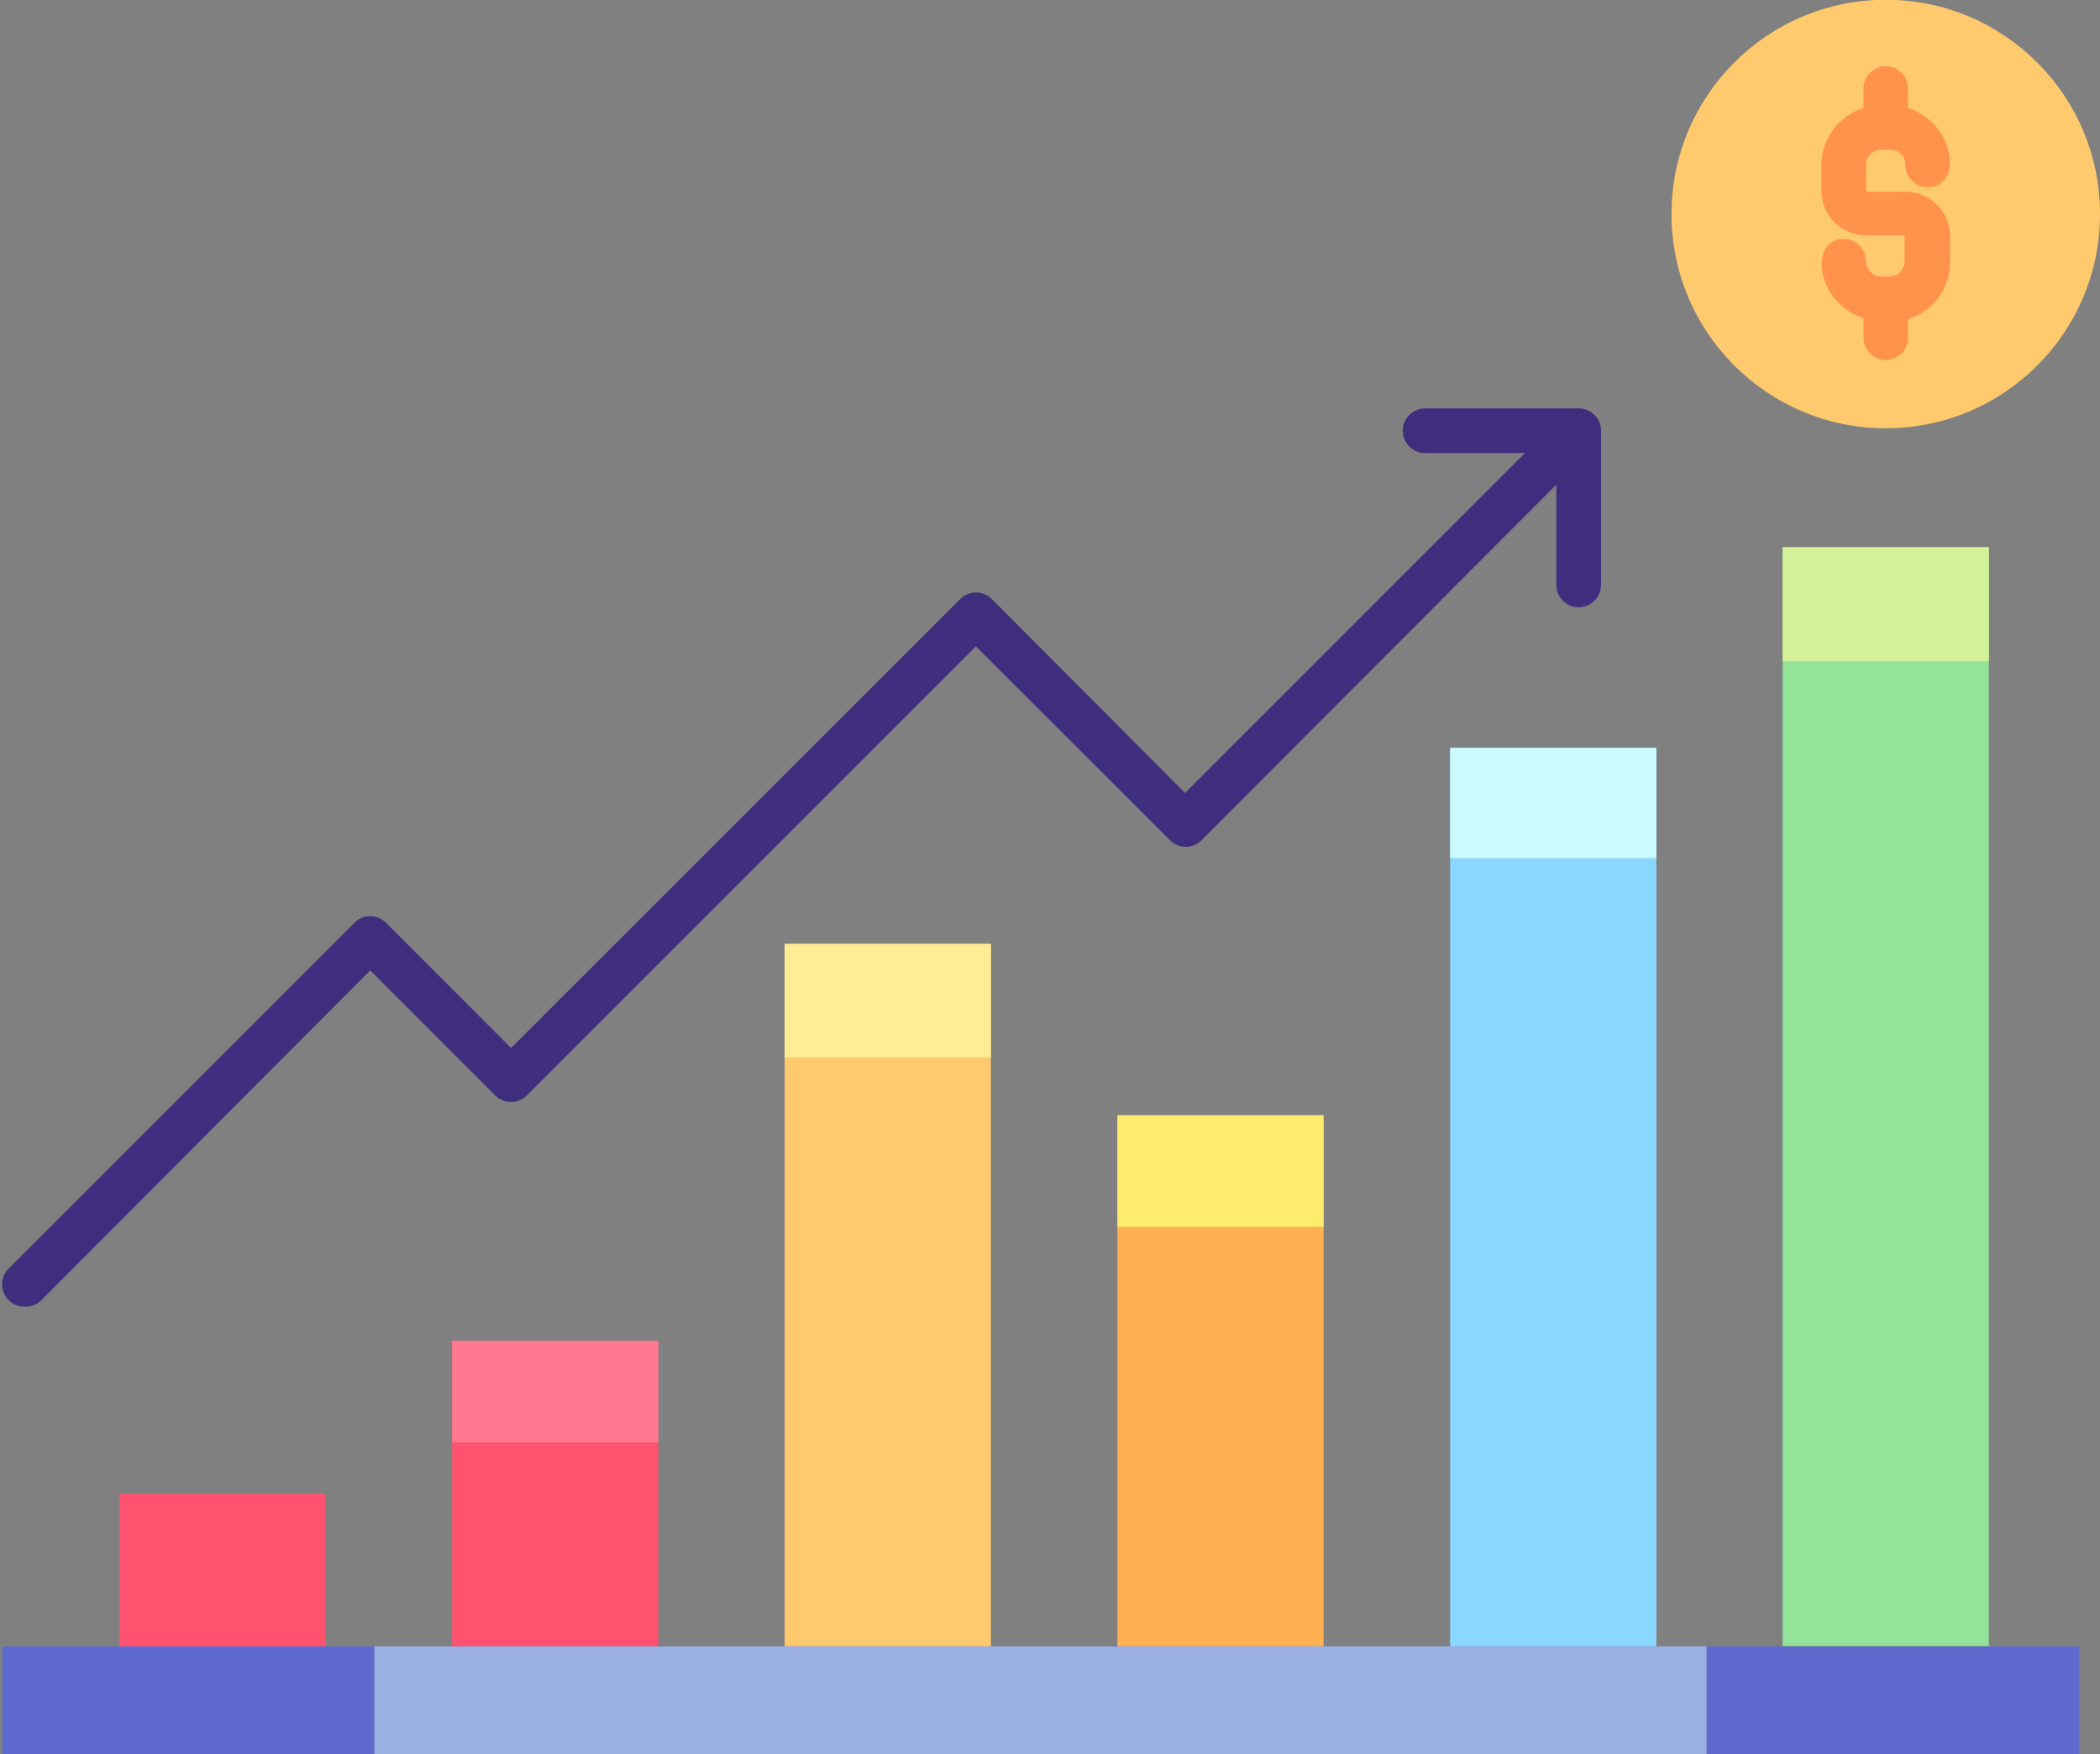
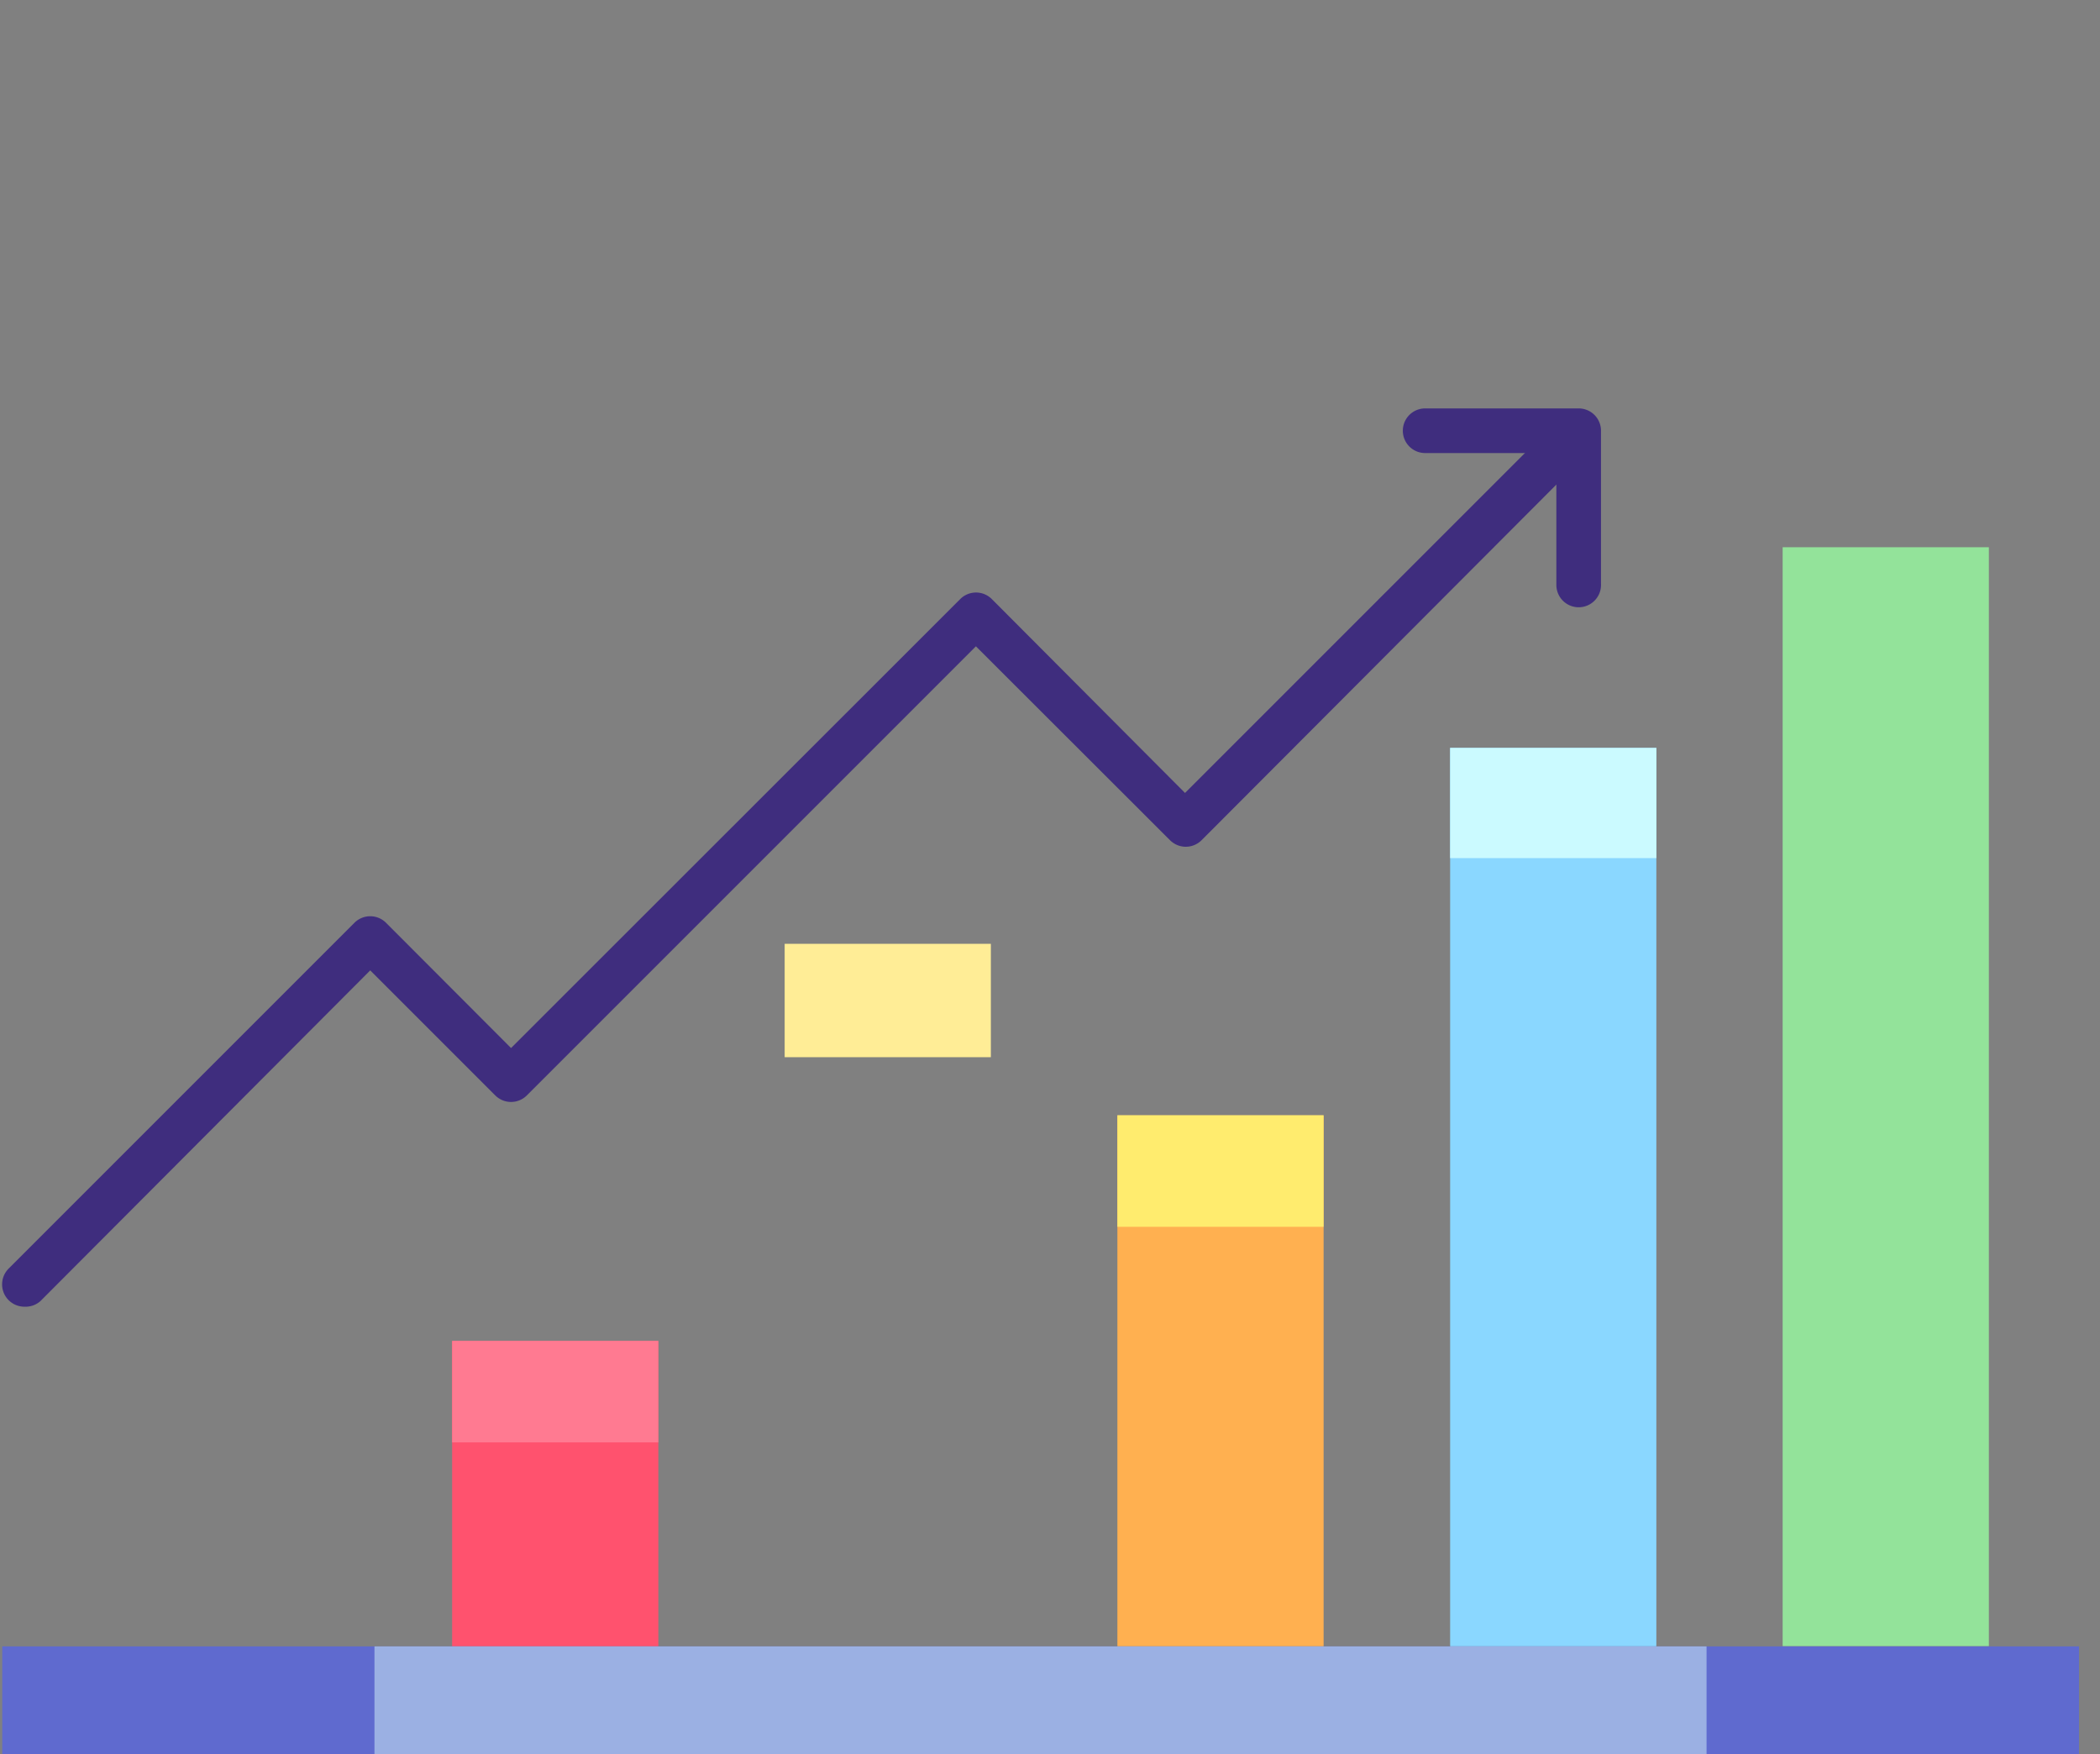
<svg xmlns="http://www.w3.org/2000/svg" height="78.6" preserveAspectRatio="xMidYMid meet" version="1.0" viewBox="0.9 8.7 94.1 78.6" width="94.1" zoomAndPan="magnify">
  <rect x="0.9" y="8.7" width="94.1" height="78.6" fill="#808080" stroke="none" />
  <g>
    <g>
      <path d="M80.78 33.23H90.02V82.47H80.78z" fill="#93e39a" transform="rotate(-180 85.4 57.845)" />
    </g>
    <g>
-       <path d="M80.78 33.23H90.02V38.34H80.78z" fill="#d4f29a" transform="rotate(-180 85.4 35.78)" />
-     </g>
+       </g>
    <g>
      <path d="M65.87 42.2H75.11V82.46H65.87z" fill="#8ad7ff" transform="rotate(-180 70.495 62.335)" />
    </g>
    <g>
      <path d="M65.87 42.2H75.11V47.14H65.87z" fill="#cbfaff" transform="rotate(-180 70.495 44.675)" />
    </g>
    <g>
      <path d="M50.97 58.67H60.21V82.46H50.97z" fill="#ffb050" transform="rotate(-180 55.59 70.57)" />
    </g>
    <g>
      <path d="M50.97 58.67H60.21V63.67H50.97z" fill="#ffec6e" transform="rotate(-180 55.59 61.17)" />
    </g>
    <g>
-       <path d="M36.06 50.99H45.3V82.46H36.06z" fill="#ffca6e" transform="rotate(-180 40.68 66.73)" />
-     </g>
+       </g>
    <g>
      <path d="M36.06 50.99H45.3V56.07H36.06z" fill="#ffed96" transform="rotate(-180 40.68 53.53)" />
    </g>
    <g>
      <path d="M21.15 68.78H30.39V82.46H21.15z" fill="#ff526e" transform="rotate(-180 25.775 75.625)" />
    </g>
    <g>
      <path d="M21.15 68.78H30.39V73.33H21.15z" fill="#ff7a91" transform="rotate(-180 25.775 71.055)" />
    </g>
    <g>
-       <path d="M6.25 75.62H15.49V82.46H6.25z" fill="#ff526e" transform="rotate(-180 10.87 79.045)" />
-     </g>
+       </g>
    <g>
      <path d="M1 82.47H94.06V87.32H1z" fill="#5f6acf" />
    </g>
    <g>
      <path d="M17.68 82.47H77.37V87.32H17.68z" fill="#9bb0e3" />
    </g>
    <g>
-       <circle cx="85.4" cy="18.29" fill="#ffca6e" r="9.6" />
-     </g>
+       </g>
    <g>
-       <path d="M86.24,17.29l-1.72,0V16.09a.67.67,0,0,1,.68-.68h.41a.67.67,0,0,1,.67.68,1,1,0,0,0,1,1c1.6,0,1.24-2.88-.88-3.55v-.87a1,1,0,0,0-2,0v.87a2.68,2.68,0,0,0-1.88,2.55v1.16a2,2,0,0,0,2,2l1.72,0v1.16a.68.68,0,0,1-.67.68H85.2a.68.68,0,0,1-.68-.68,1,1,0,0,0-1-1c-1.6,0-1.24,2.88.88,3.54v.88a1,1,0,0,0,2,0V23a2.66,2.66,0,0,0,1.88-2.54V19.33A2,2,0,0,0,86.24,17.29Z" fill="#ff934b" />
-     </g>
+       </g>
    <g>
      <path d="M2,67.25a1,1,0,0,1-.71-1.71L16.78,50.05a1,1,0,0,1,1.42,0l5.6,5.61L43.93,35.54a1,1,0,0,1,1.41,0L54,44.23l16.9-16.9a1,1,0,0,1,1.41,0,1,1,0,0,1,0,1.41L54.74,46.35a1,1,0,0,1-1.41,0l-8.7-8.69L24.51,57.78a1,1,0,0,1-1.42,0l-5.6-5.6L2.71,67A1,1,0,0,1,2,67.25Z" fill="#3f2d7e" />
    </g>
    <g>
      <path d="M71.64,35.91a1,1,0,0,1-1-1V29H64.76a1,1,0,0,1,0-2h6.88a1,1,0,0,1,1,1v6.87A1,1,0,0,1,71.64,35.91Z" fill="#3f2d7e" />
    </g>
  </g>
</svg>